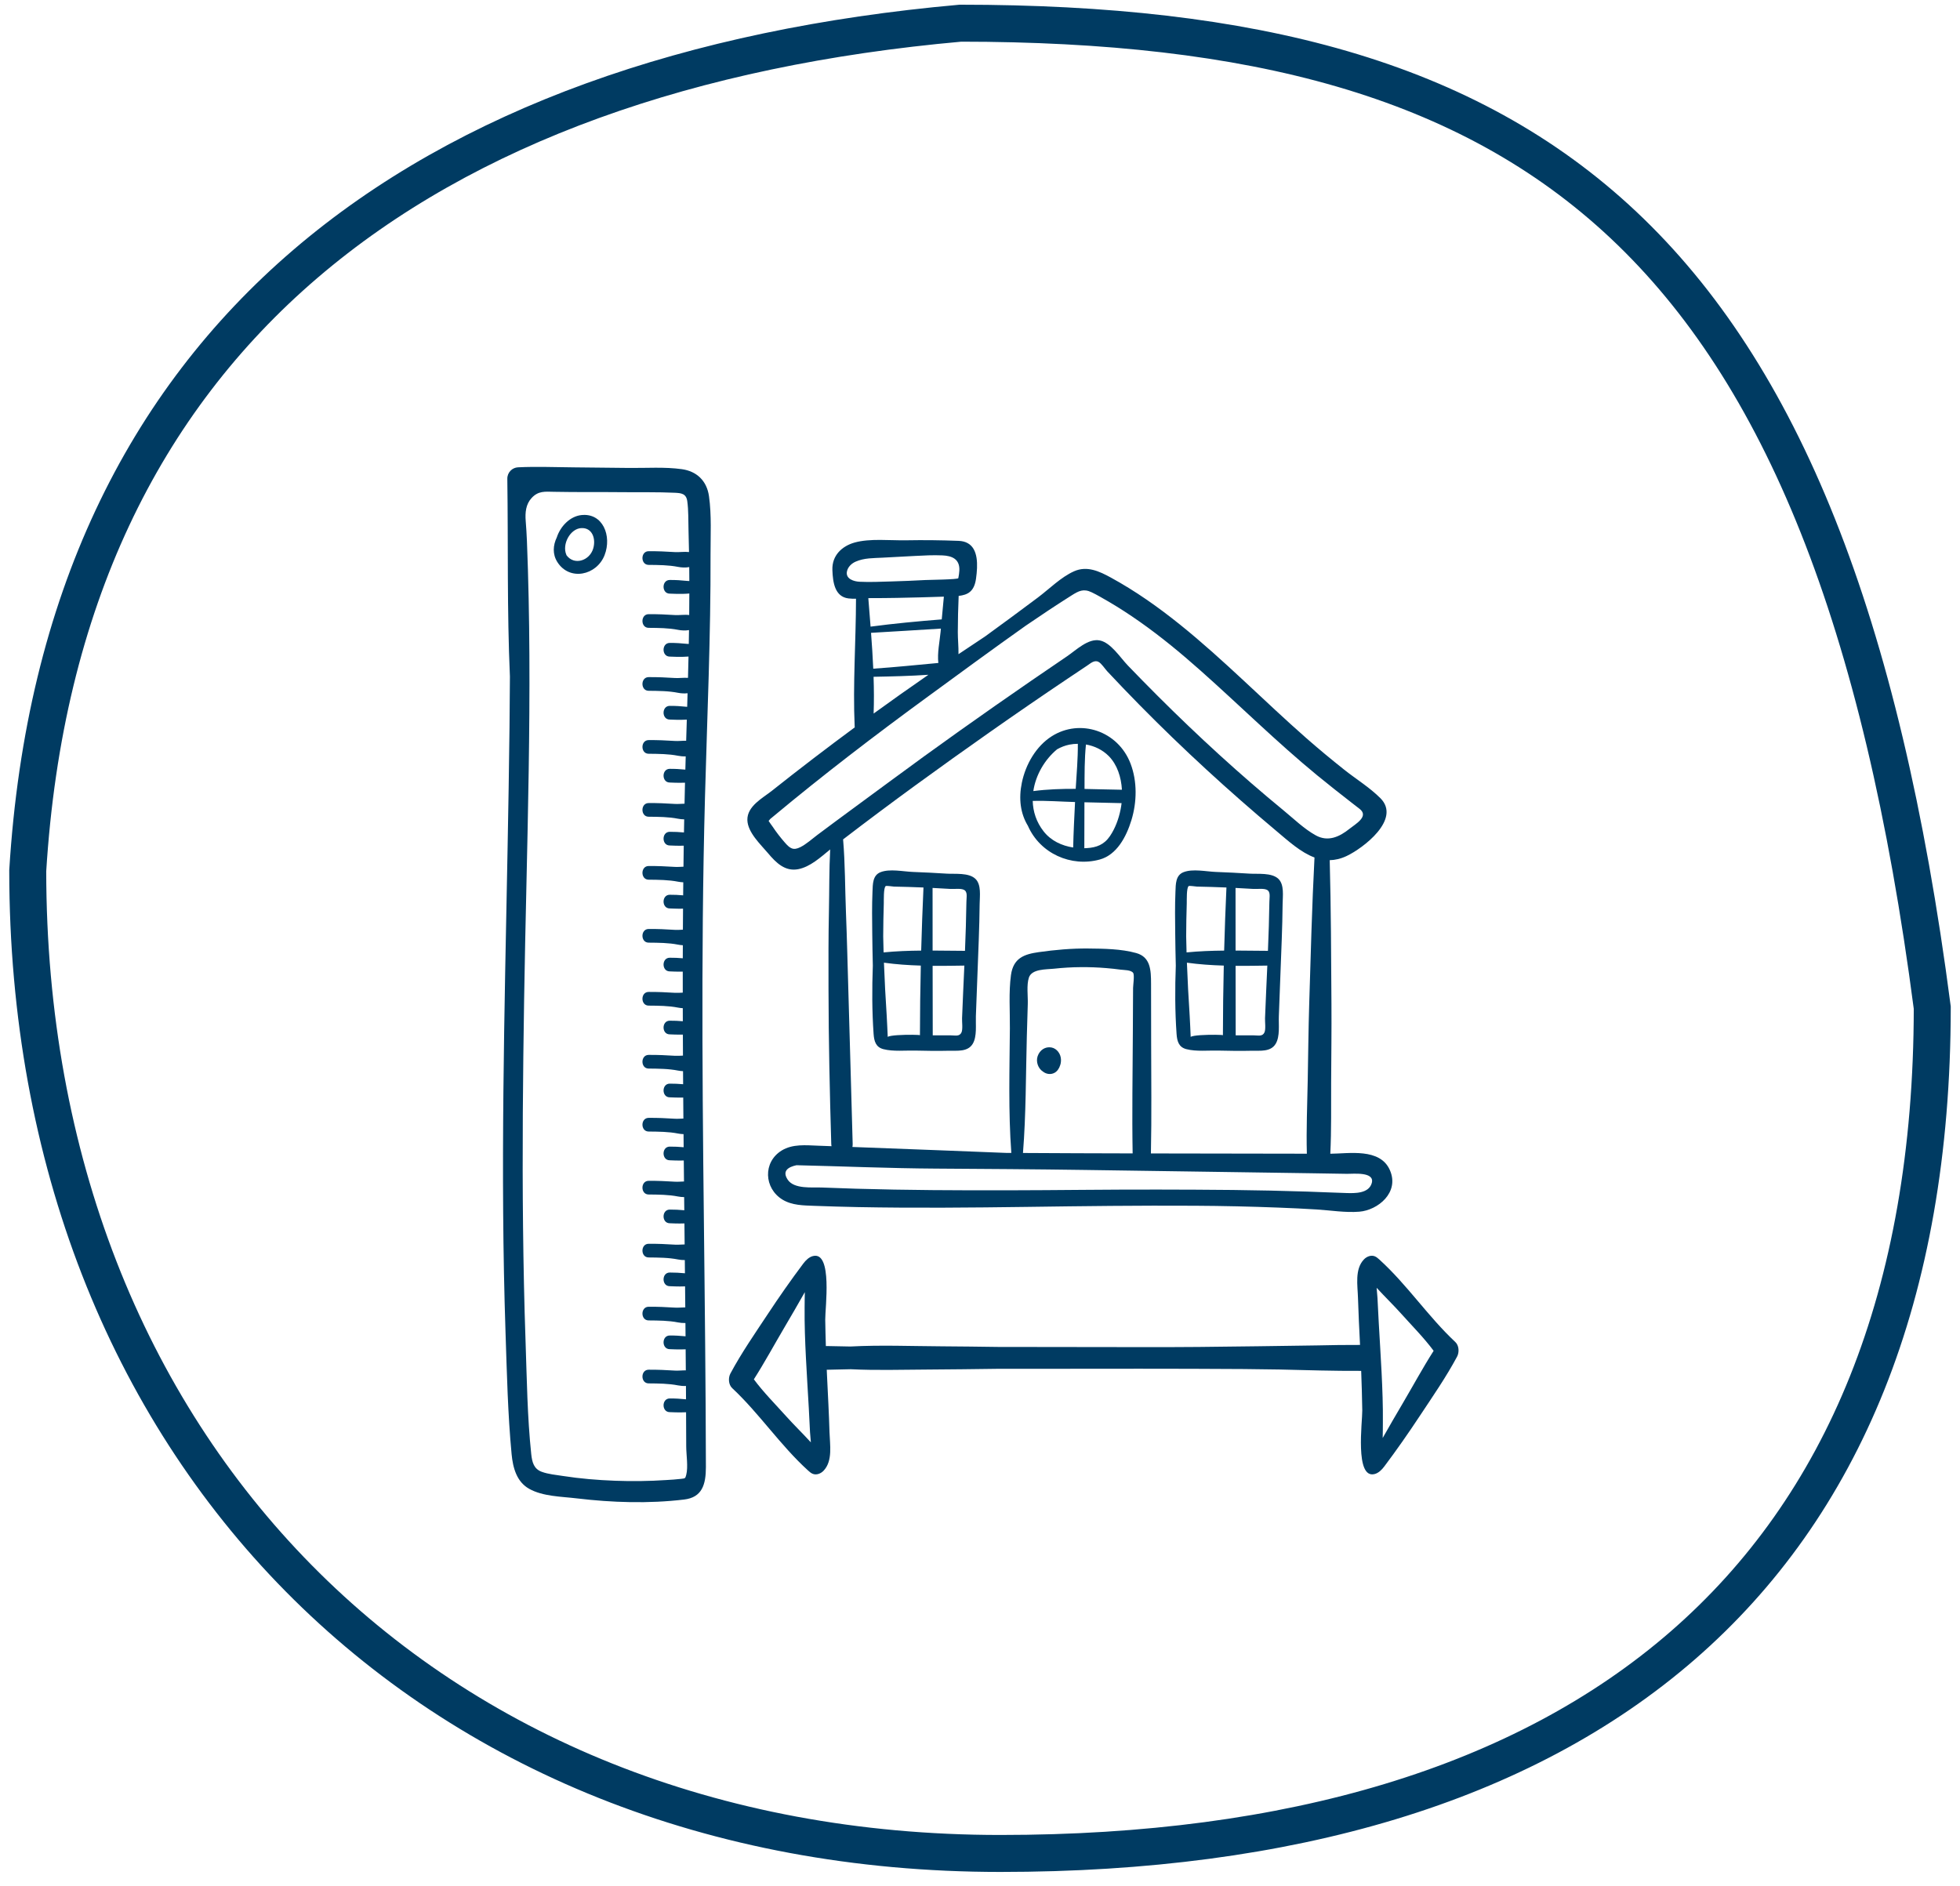
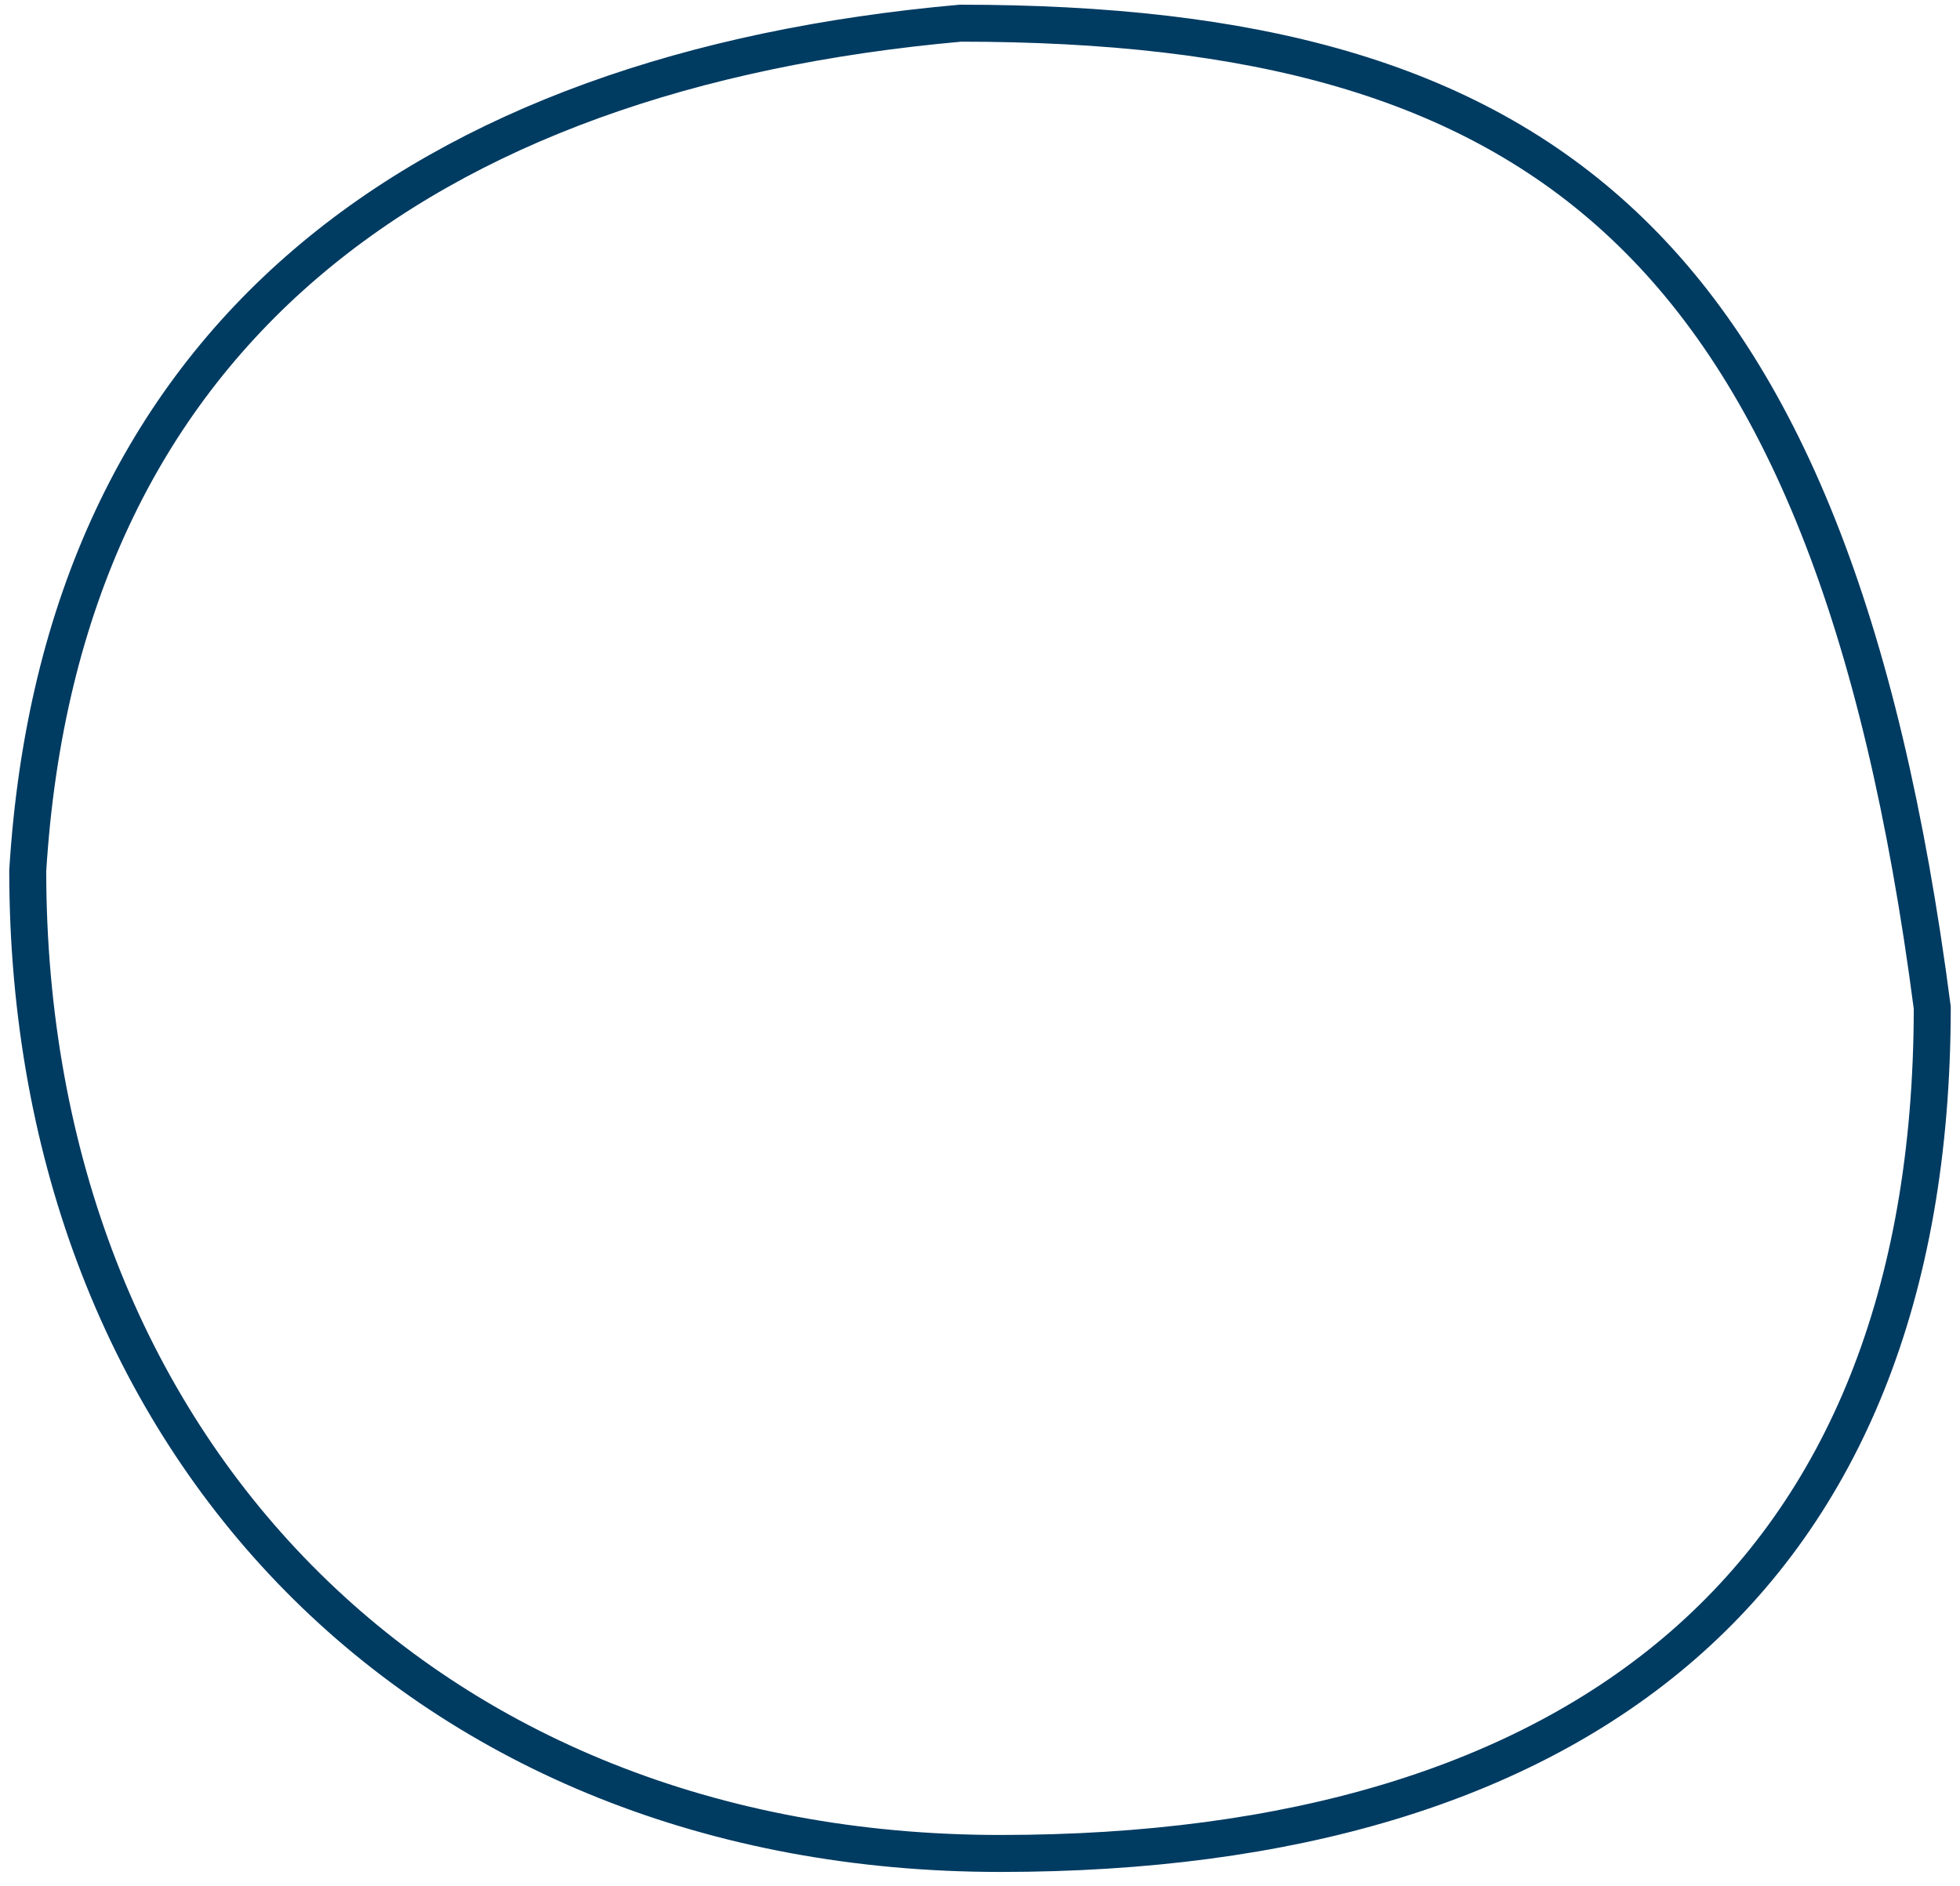
<svg xmlns="http://www.w3.org/2000/svg" width="106" height="102" viewBox="0 0 106 102" fill="none">
  <path d="M104.5 54.505C104.487 70.135 99.622 81.512 91.006 89.002C82.355 96.523 69.774 100.254 54.101 100.254C38.53 100.254 25.393 94.738 16.151 85.368C6.913 76.004 1.507 62.729 1.5 47.099C2.397 32.521 7.798 21.745 16.511 14.278C25.245 6.794 37.402 2.552 51.943 1.254C67.633 1.26 79.332 4.195 87.81 12.179C96.308 20.181 101.754 33.428 104.5 54.505Z" stroke="#003B62" stroke-width="2" />
  <g clip-path="url(#clip0_14521_2888)">
    <path d="M43.166 47.015C43.813 46.891 44.372 46.377 44.898 45.945C44.839 47.046 44.853 48.157 44.83 49.255C44.8 50.669 44.804 52.083 44.807 53.497C44.812 56.287 44.873 59.081 44.956 61.869C44.957 61.915 44.962 61.958 44.971 61.998C44.727 61.989 44.484 61.98 44.24 61.971C43.589 61.947 42.866 61.868 42.274 62.232C41.251 62.862 41.316 64.275 42.319 64.888C42.834 65.202 43.457 65.202 44.032 65.224C44.82 65.254 45.609 65.276 46.398 65.292C49.453 65.351 52.509 65.322 55.563 65.281C58.584 65.239 61.605 65.201 64.626 65.219C66.136 65.228 67.646 65.261 69.155 65.32C69.841 65.347 70.527 65.377 71.212 65.421C71.967 65.468 72.757 65.601 73.513 65.541C74.513 65.462 75.702 64.505 75.166 63.29C74.634 62.081 72.947 62.401 71.945 62.406C72.009 61.122 71.983 59.83 71.99 58.544C71.997 57.134 72.017 55.723 72.007 54.313C71.989 51.717 71.984 49.122 71.913 46.527C72.204 46.521 72.509 46.453 72.83 46.301C73.702 45.89 75.796 44.32 74.656 43.176C74.074 42.593 73.332 42.138 72.693 41.63C72.001 41.079 71.318 40.515 70.651 39.929C69.504 38.922 68.393 37.867 67.272 36.825C65.037 34.748 62.731 32.69 60.084 31.245C59.452 30.899 58.788 30.589 58.087 30.901C57.379 31.216 56.752 31.853 56.127 32.323C55.183 33.033 54.231 33.73 53.277 34.425C52.795 34.742 52.315 35.063 51.837 35.385C51.843 34.98 51.799 34.561 51.8 34.191C51.802 33.536 51.817 32.885 51.846 32.233C52.337 32.176 52.689 32.001 52.785 31.297C52.889 30.552 52.907 29.69 52.328 29.376C52.197 29.305 52.037 29.262 51.84 29.255C50.894 29.218 49.947 29.208 49.001 29.225C48.138 29.241 47.046 29.113 46.216 29.347C45.538 29.538 44.986 30.043 45.017 30.837C45.042 31.507 45.149 32.278 45.886 32.369C46.02 32.385 46.156 32.388 46.294 32.385C46.291 34.685 46.119 37.002 46.222 39.298C46.223 39.314 46.226 39.327 46.228 39.342C44.716 40.458 43.219 41.602 41.74 42.778C41.256 43.162 40.402 43.602 40.419 44.355C40.435 45.029 41.139 45.678 41.529 46.142C41.972 46.67 42.456 47.15 43.166 47.015ZM72.852 63.493C73.162 63.499 74.367 63.36 74.187 63.994C74.024 64.568 73.255 64.544 72.824 64.532C72.115 64.513 71.407 64.476 70.698 64.454C69.361 64.412 68.023 64.38 66.685 64.366C63.974 64.339 61.263 64.337 58.551 64.36C55.839 64.384 53.126 64.396 50.414 64.373C49.041 64.361 47.668 64.338 46.296 64.298C45.678 64.279 45.061 64.258 44.443 64.233C43.926 64.212 42.953 64.331 42.603 63.813C42.281 63.334 42.632 63.122 43.075 63.027C45.584 63.085 48.09 63.195 50.6 63.21C53.291 63.227 55.982 63.244 58.673 63.283C61.398 63.323 64.124 63.363 66.849 63.402L70.885 63.461C71.541 63.471 72.197 63.48 72.852 63.493ZM70.677 62.404C68.055 62.401 65.434 62.395 62.812 62.391C62.623 62.391 62.433 62.39 62.243 62.39C62.286 60.372 62.258 58.352 62.256 56.333C62.255 55.294 62.253 54.254 62.251 53.214C62.249 52.475 62.226 51.767 61.447 51.55C60.628 51.322 59.69 51.314 58.85 51.305C57.954 51.296 57.066 51.376 56.179 51.501C55.401 51.611 54.8 51.813 54.674 52.747C54.548 53.682 54.624 54.685 54.616 55.629C54.598 57.866 54.529 60.13 54.694 62.362C54.599 62.361 54.504 62.361 54.409 62.361C53.276 62.315 52.143 62.27 51.01 62.227C49.472 62.168 47.933 62.11 46.395 62.051C46.296 62.047 46.198 62.044 46.099 62.04C46.11 61.988 46.116 61.931 46.114 61.869C46.032 59.079 45.963 56.288 45.878 53.497C45.836 52.12 45.806 50.743 45.751 49.366C45.699 48.05 45.708 46.716 45.596 45.403C48.197 43.407 50.845 41.488 53.52 39.608C54.927 38.62 56.342 37.647 57.768 36.69C58.11 36.46 58.452 36.231 58.795 36.003C58.974 35.885 59.177 35.688 59.403 35.797C59.567 35.877 59.751 36.172 59.881 36.311C60.451 36.92 61.028 37.522 61.612 38.116C63.969 40.513 66.449 42.784 69.006 44.929C69.673 45.489 70.344 46.106 71.09 46.382C70.953 49.024 70.885 51.668 70.804 54.313C70.762 55.686 70.75 57.06 70.724 58.433C70.7 59.755 70.641 61.082 70.677 62.404ZM61.255 62.388C59.279 62.384 57.301 62.377 55.324 62.365C55.491 60.277 55.476 58.166 55.532 56.072C55.548 55.482 55.565 54.892 55.584 54.301C55.597 53.869 55.511 53.281 55.645 52.876C55.803 52.403 56.585 52.441 56.986 52.399C57.475 52.346 57.965 52.316 58.457 52.313C58.916 52.309 59.375 52.327 59.832 52.365C60.093 52.387 60.354 52.414 60.614 52.45C60.776 52.473 61.163 52.458 61.281 52.622C61.365 52.739 61.28 53.284 61.279 53.437C61.278 53.66 61.277 53.883 61.275 54.106C61.272 54.7 61.269 55.294 61.266 55.888C61.255 58.054 61.217 60.222 61.255 62.388ZM45.803 30.916C45.851 30.66 46.066 30.469 46.278 30.378C46.745 30.175 47.228 30.192 47.724 30.165C48.305 30.134 48.885 30.103 49.466 30.072C49.966 30.045 50.467 30.019 50.967 30.041C51.476 30.064 51.916 30.233 51.883 30.862C51.877 30.99 51.856 31.128 51.827 31.274C51.813 31.348 50.21 31.365 50.048 31.374C49.441 31.406 48.832 31.434 48.224 31.45C47.649 31.465 47.059 31.496 46.486 31.467C46.198 31.453 45.726 31.325 45.803 30.916ZM50.747 35.86C49.574 35.967 48.402 36.091 47.227 36.169C47.199 35.522 47.156 34.875 47.107 34.23C48.367 34.161 49.626 34.076 50.885 34.001C50.879 34.065 50.873 34.128 50.867 34.191C50.816 34.722 50.685 35.316 50.747 35.86ZM47.244 36.608C48.233 36.589 49.223 36.566 50.21 36.499C49.216 37.187 48.227 37.884 47.247 38.596C47.271 37.936 47.266 37.273 47.244 36.608ZM47.082 33.895C47.042 33.379 47 32.865 46.96 32.354C47.006 32.353 47.051 32.352 47.096 32.352C47.566 32.353 48.037 32.348 48.508 32.34C49.354 32.324 50.2 32.303 51.046 32.273C51.009 32.683 50.969 33.093 50.931 33.503C49.647 33.605 48.36 33.725 47.082 33.895ZM41.661 44.293C41.713 44.25 41.765 44.207 41.817 44.165C44.5 41.929 47.271 39.807 50.077 37.755C51.87 36.443 53.664 35.126 55.476 33.842C56.295 33.283 57.118 32.732 57.955 32.205C58.338 31.963 58.599 31.827 59.033 32.035C59.33 32.177 59.619 32.348 59.906 32.514C60.5 32.859 61.077 33.234 61.642 33.632C62.784 34.435 63.866 35.33 64.918 36.264C67.036 38.144 69.055 40.149 71.24 41.942C71.859 42.449 72.487 42.943 73.117 43.433C73.255 43.54 73.392 43.646 73.529 43.752C74.059 44.163 73.295 44.579 72.99 44.825C72.437 45.271 71.82 45.548 71.163 45.187C70.537 44.843 69.978 44.297 69.422 43.84C67.054 41.894 64.787 39.818 62.604 37.636C62.062 37.094 61.525 36.548 60.993 35.994C60.586 35.569 60.079 34.768 59.489 34.644C58.856 34.51 58.201 35.165 57.706 35.5C57.051 35.943 56.399 36.388 55.748 36.837C53.144 38.631 50.563 40.461 48.016 42.346C46.742 43.288 45.463 44.218 44.195 45.169C43.903 45.388 43.611 45.658 43.286 45.822C42.897 46.019 42.718 45.887 42.443 45.571C42.205 45.298 41.984 45.014 41.782 44.71C41.728 44.627 41.633 44.514 41.568 44.404C41.593 44.379 41.624 44.342 41.661 44.293Z" fill="#003B62" />
-     <path d="M51.202 47.256C50.59 47.217 49.978 47.186 49.366 47.163C48.843 47.143 48.12 46.98 47.62 47.177C47.19 47.346 47.203 47.822 47.185 48.238C47.153 48.997 47.164 49.758 47.173 50.518C47.18 51.09 47.189 51.663 47.204 52.235C47.158 53.461 47.159 54.687 47.245 55.916C47.273 56.326 47.367 56.641 47.771 56.748C48.309 56.889 48.978 56.812 49.531 56.827C50.129 56.843 50.727 56.849 51.325 56.835C51.754 56.825 52.334 56.912 52.606 56.461C52.847 56.061 52.76 55.418 52.777 54.968C52.804 54.243 52.833 53.517 52.859 52.791C52.906 51.492 52.969 50.191 52.981 48.891C52.985 48.479 53.082 47.85 52.751 47.536C52.389 47.192 51.648 47.285 51.202 47.256ZM49.752 55.996C49.752 55.971 49.053 55.958 48.536 55.993C48.281 56.011 48.07 56.041 48.01 56.087C47.99 55.701 47.979 55.317 47.954 54.932C47.892 53.985 47.84 53.029 47.805 52.072C48.465 52.164 49.132 52.209 49.799 52.229C49.77 53.484 49.754 54.74 49.752 55.996ZM49.819 51.418C49.139 51.424 48.461 51.449 47.786 51.516C47.778 51.227 47.77 50.937 47.765 50.647C47.768 50.051 47.778 49.456 47.797 48.86C47.802 48.704 47.777 48.01 47.902 47.928C47.947 47.898 48.27 47.954 48.345 47.956C48.878 47.966 49.41 47.983 49.943 48.005C49.892 49.142 49.85 50.28 49.819 51.418ZM52.001 55.839C51.893 56.082 51.656 56.002 51.425 56.003C51.097 56.004 50.77 56.004 50.444 56.002C50.441 54.749 50.44 53.495 50.438 52.242C51.01 52.247 51.583 52.239 52.154 52.229C52.112 53.179 52.066 54.128 52.03 55.077C52.023 55.256 52.077 55.669 52.001 55.839ZM52.265 48.784C52.253 49.666 52.224 50.549 52.188 51.431C51.605 51.427 51.021 51.417 50.437 51.416C50.435 50.287 50.435 49.158 50.435 48.029C50.758 48.045 51.082 48.063 51.406 48.083C51.606 48.094 51.941 48.045 52.119 48.125C52.344 48.227 52.268 48.509 52.265 48.784Z" fill="#003B62" />
    <path d="M67.587 47.256C66.975 47.217 66.363 47.186 65.751 47.163C65.228 47.143 64.505 46.98 64.005 47.177C63.575 47.346 63.587 47.822 63.57 48.238C63.538 48.997 63.549 49.758 63.558 50.518C63.565 51.09 63.574 51.663 63.589 52.235C63.543 53.461 63.544 54.687 63.63 55.916C63.658 56.326 63.751 56.641 64.156 56.748C64.694 56.889 65.363 56.812 65.916 56.827C66.514 56.843 67.112 56.849 67.71 56.835C68.139 56.825 68.718 56.912 68.99 56.461C69.232 56.061 69.145 55.418 69.162 54.968C69.19 54.243 69.218 53.517 69.244 52.791C69.291 51.492 69.354 50.191 69.366 48.891C69.37 48.479 69.467 47.85 69.136 47.536C68.773 47.192 68.032 47.285 67.587 47.256ZM66.137 55.996C66.137 55.971 65.438 55.958 64.921 55.993C64.666 56.011 64.455 56.041 64.394 56.087C64.375 55.701 64.364 55.317 64.339 54.932C64.277 53.985 64.225 53.029 64.19 52.072C64.851 52.164 65.517 52.209 66.184 52.229C66.155 53.484 66.139 54.74 66.137 55.996ZM66.204 51.418C65.525 51.424 64.846 51.449 64.171 51.516C64.163 51.227 64.155 50.937 64.15 50.647C64.153 50.051 64.162 49.456 64.182 48.86C64.187 48.704 64.162 48.01 64.287 47.928C64.331 47.898 64.655 47.954 64.73 47.956C65.263 47.966 65.795 47.983 66.328 48.005C66.276 49.142 66.235 50.28 66.204 51.418ZM68.386 55.839C68.278 56.082 68.041 56.002 67.809 56.003C67.483 56.004 67.155 56.004 66.828 56.002C66.826 54.749 66.824 53.495 66.823 52.242C67.395 52.247 67.968 52.239 68.539 52.229C68.497 53.179 68.451 54.128 68.415 55.077C68.408 55.256 68.462 55.669 68.386 55.839ZM68.65 48.784C68.638 49.666 68.609 50.549 68.572 51.431C67.99 51.427 67.406 51.417 66.822 51.416C66.82 50.287 66.82 49.158 66.82 48.029C67.143 48.045 67.467 48.063 67.791 48.083C67.991 48.094 68.326 48.045 68.504 48.125C68.729 48.227 68.653 48.509 68.65 48.784Z" fill="#003B62" />
    <path d="M56.878 39.826C56.044 40.356 55.471 41.33 55.263 42.338C55.085 43.198 55.183 43.999 55.59 44.667C56.247 46.169 57.93 46.915 59.473 46.493C60.393 46.242 60.91 45.274 61.189 44.363C61.488 43.385 61.509 42.269 61.144 41.309C60.466 39.524 58.407 38.854 56.878 39.826ZM58.039 45.842C57.43 45.748 56.841 45.481 56.44 44.968C56.046 44.465 55.866 43.895 55.851 43.323C56.612 43.299 57.38 43.363 58.14 43.382C58.1 44.201 58.057 45.022 58.039 45.842ZM58.176 42.669C57.408 42.666 56.641 42.691 55.884 42.79C56.013 41.917 56.499 41.086 57.17 40.529C57.379 40.411 57.602 40.324 57.833 40.278C57.983 40.248 58.136 40.234 58.291 40.233C58.298 41.041 58.224 41.861 58.176 42.669ZM60.6 43.8C60.499 44.301 60.311 44.806 60.03 45.222C59.711 45.693 59.296 45.845 58.77 45.875C58.728 45.878 58.685 45.879 58.642 45.88C58.65 45.052 58.64 44.223 58.648 43.395C59.317 43.409 59.987 43.425 60.657 43.442C60.643 43.563 60.624 43.683 60.6 43.8ZM58.653 42.674C58.656 41.876 58.648 41.059 58.73 40.27C59.189 40.349 59.629 40.558 59.965 40.898C60.424 41.365 60.636 42.037 60.676 42.718C60.006 42.71 59.33 42.685 58.653 42.674Z" fill="#003B62" />
    <path d="M56.857 56.657C56.526 56.601 56.229 56.796 56.115 57.135C56.015 57.436 56.147 57.798 56.401 57.959C56.579 58.103 56.824 58.138 57.026 58.031C57.178 57.95 57.283 57.791 57.337 57.615C57.359 57.554 57.372 57.491 57.376 57.428C57.379 57.393 57.381 57.357 57.38 57.323C57.375 57.002 57.154 56.708 56.857 56.657Z" fill="#003B62" />
    <path d="M36.879 25.378C35.941 25.247 34.955 25.322 34.011 25.311C33.029 25.298 32.046 25.287 31.064 25.28C30.049 25.273 29.028 25.228 28.014 25.277C27.706 25.292 27.432 25.55 27.437 25.898C27.487 29.465 27.419 33.031 27.577 36.592C27.571 37.507 27.565 38.422 27.555 39.336C27.505 43.731 27.404 48.125 27.322 52.52C27.241 56.875 27.18 61.231 27.212 65.586C27.227 67.762 27.269 69.938 27.341 72.113C27.414 74.287 27.463 76.485 27.668 78.65C27.739 79.406 27.947 80.152 28.616 80.529C29.355 80.946 30.371 80.949 31.185 81.047C33.102 81.276 35.08 81.34 37 81.11C37.971 80.994 38.176 80.302 38.176 79.354C38.175 78.242 38.169 77.13 38.162 76.018C38.149 73.831 38.127 71.644 38.104 69.457C38.008 60.672 37.889 51.887 38.127 43.103C38.246 38.733 38.442 34.366 38.427 29.993C38.424 28.96 38.488 27.867 38.344 26.845C38.224 25.985 37.66 25.488 36.879 25.378ZM37.113 79.775C37.058 79.985 37.054 79.963 36.823 79.993C36.561 80.026 36.295 80.039 36.032 80.056C35.109 80.117 34.184 80.129 33.259 80.094C32.317 80.059 31.372 79.98 30.438 79.835C30.066 79.777 29.662 79.742 29.303 79.612C28.875 79.458 28.778 79.103 28.73 78.65C28.517 76.638 28.493 74.578 28.423 72.556C28.351 70.491 28.31 68.426 28.287 66.361C28.241 62.264 28.281 58.167 28.345 54.071C28.476 45.81 28.826 37.518 28.497 29.259C28.483 28.899 28.459 28.539 28.431 28.18C28.395 27.722 28.437 27.276 28.749 26.938C29.115 26.54 29.478 26.593 29.967 26.602C31.213 26.627 32.46 26.609 33.706 26.622C34.635 26.633 35.57 26.61 36.497 26.654C36.84 26.67 37.111 26.698 37.168 27.104C37.24 27.614 37.22 28.157 37.236 28.672C37.248 29.068 37.257 29.464 37.263 29.86C37.01 29.831 36.727 29.877 36.506 29.863C36.038 29.833 35.549 29.811 35.077 29.815C34.635 29.82 34.634 30.55 35.077 30.555C35.615 30.56 36.152 30.561 36.675 30.664C36.841 30.697 37.068 30.713 37.275 30.674C37.277 30.925 37.279 31.176 37.28 31.428C37.235 31.426 37.193 31.425 37.156 31.421C36.847 31.388 36.529 31.368 36.218 31.371C35.776 31.375 35.776 32.106 36.218 32.11C36.306 32.111 36.829 32.146 37.28 32.103C37.28 32.491 37.277 32.879 37.273 33.267C37.018 33.235 36.729 33.283 36.506 33.269C36.038 33.238 35.549 33.217 35.077 33.221C34.635 33.225 34.634 33.956 35.077 33.96C35.615 33.965 36.152 33.966 36.675 34.069C36.838 34.102 37.059 34.118 37.263 34.082C37.259 34.332 37.255 34.582 37.25 34.832C37.217 34.831 37.184 34.829 37.156 34.826C36.847 34.794 36.529 34.773 36.218 34.776C35.776 34.78 35.776 35.511 36.218 35.516C36.303 35.516 36.796 35.55 37.236 35.513C37.227 35.897 37.218 36.282 37.208 36.666C36.969 36.649 36.711 36.687 36.506 36.674C36.038 36.643 35.549 36.622 35.077 36.626C34.635 36.631 34.634 37.361 35.077 37.365C35.615 37.371 36.152 37.371 36.675 37.475C36.817 37.503 37.004 37.519 37.185 37.498C37.178 37.743 37.171 37.988 37.164 38.232L37.156 38.232C36.847 38.199 36.529 38.178 36.218 38.181C35.776 38.186 35.776 38.916 36.218 38.921C36.297 38.922 36.729 38.951 37.144 38.925C37.132 39.306 37.12 39.686 37.109 40.067C36.9 40.063 36.683 40.091 36.506 40.079C36.038 40.049 35.549 40.027 35.077 40.032C34.635 40.036 34.635 40.767 35.077 40.771C35.615 40.777 36.152 40.777 36.675 40.88C36.791 40.904 36.937 40.918 37.084 40.912C37.084 40.944 37.083 40.976 37.082 41.008C37.076 41.215 37.071 41.422 37.065 41.629C36.785 41.602 36.499 41.584 36.218 41.587C35.776 41.591 35.776 42.322 36.218 42.327C36.291 42.328 36.664 42.352 37.046 42.336C37.037 42.715 37.029 43.094 37.021 43.472C36.84 43.476 36.658 43.495 36.506 43.485C36.038 43.455 35.549 43.433 35.077 43.438C34.635 43.442 34.634 44.173 35.077 44.177C35.615 44.182 36.152 44.183 36.675 44.286C36.769 44.305 36.884 44.318 37.003 44.319C36.998 44.555 36.994 44.791 36.99 45.028C36.734 45.005 36.474 44.99 36.218 44.993C35.776 44.997 35.776 45.728 36.218 45.732C36.287 45.733 36.621 45.755 36.978 45.744C36.972 46.122 36.967 46.501 36.963 46.88C36.801 46.885 36.642 46.9 36.506 46.891C36.038 46.861 35.549 46.839 35.077 46.843C34.635 46.848 34.634 47.578 35.077 47.583C35.615 47.588 36.152 47.589 36.675 47.692C36.756 47.708 36.852 47.72 36.953 47.724C36.95 47.959 36.948 48.194 36.946 48.429C36.704 48.408 36.459 48.396 36.218 48.398C35.776 48.403 35.776 49.133 36.218 49.138C36.284 49.138 36.597 49.159 36.94 49.151C36.937 49.529 36.934 49.908 36.932 50.287C36.781 50.293 36.633 50.305 36.506 50.297C36.038 50.266 35.549 50.244 35.077 50.249C34.635 50.253 34.634 50.984 35.077 50.988C35.615 50.993 36.152 50.994 36.675 51.097C36.75 51.112 36.837 51.123 36.929 51.128C36.928 51.363 36.926 51.598 36.926 51.833C36.691 51.813 36.453 51.802 36.218 51.804C35.776 51.808 35.776 52.539 36.218 52.543C36.283 52.544 36.588 52.563 36.925 52.556C36.925 52.935 36.925 53.314 36.925 53.692C36.777 53.699 36.631 53.71 36.506 53.702C36.038 53.672 35.549 53.65 35.077 53.654C34.635 53.658 34.634 54.389 35.077 54.394C35.615 54.399 36.152 54.4 36.675 54.503C36.749 54.518 36.835 54.528 36.926 54.533C36.926 54.769 36.927 55.004 36.928 55.239C36.692 55.219 36.453 55.207 36.218 55.21C35.776 55.214 35.776 55.945 36.218 55.949C36.283 55.95 36.591 55.969 36.931 55.962C36.932 56.34 36.934 56.719 36.936 57.098C36.783 57.104 36.634 57.116 36.506 57.108C36.038 57.077 35.549 57.056 35.077 57.06C34.635 57.065 34.634 57.795 35.077 57.799C35.615 57.805 36.152 57.805 36.675 57.909C36.753 57.924 36.844 57.936 36.94 57.94C36.942 58.175 36.944 58.41 36.945 58.646C36.704 58.625 36.459 58.613 36.218 58.615C35.776 58.62 35.776 59.35 36.218 59.355C36.285 59.355 36.603 59.376 36.95 59.367C36.953 59.745 36.956 60.124 36.959 60.503C36.799 60.508 36.641 60.522 36.506 60.513C36.038 60.483 35.549 60.461 35.077 60.466C34.635 60.47 34.634 61.201 35.077 61.205C35.615 61.211 36.152 61.211 36.675 61.314C36.76 61.331 36.861 61.343 36.967 61.346C36.969 61.582 36.971 61.818 36.973 62.054C36.723 62.032 36.468 62.018 36.218 62.021C35.776 62.025 35.776 62.756 36.218 62.76C36.287 62.761 36.622 62.783 36.98 62.772C36.984 63.15 36.988 63.529 36.992 63.907C36.82 63.912 36.65 63.928 36.506 63.919C36.038 63.889 35.549 63.867 35.077 63.871C34.635 63.876 34.634 64.606 35.077 64.611C35.615 64.616 36.152 64.617 36.675 64.72C36.769 64.738 36.882 64.751 37 64.752C37.002 64.989 37.005 65.226 37.008 65.463C36.746 65.439 36.48 65.424 36.218 65.427C35.776 65.431 35.776 66.161 36.218 66.166C36.289 66.167 36.644 66.19 37.015 66.176C37.019 66.555 37.023 66.933 37.027 67.312C36.844 67.315 36.66 67.334 36.506 67.324C36.038 67.294 35.549 67.272 35.077 67.277C34.635 67.281 34.634 68.012 35.077 68.016C35.615 68.022 36.152 68.022 36.675 68.126C36.778 68.146 36.905 68.16 37.036 68.158C37.038 68.396 37.041 68.634 37.043 68.872C36.77 68.846 36.492 68.83 36.218 68.832C35.776 68.836 35.776 69.567 36.218 69.571C36.291 69.572 36.666 69.597 37.05 69.581C37.054 69.959 37.057 70.338 37.061 70.717C36.867 70.718 36.669 70.741 36.506 70.73C36.037 70.7 35.548 70.678 35.077 70.683C34.635 70.687 34.634 71.418 35.077 71.422C35.615 71.427 36.151 71.428 36.674 71.531C36.787 71.553 36.926 71.567 37.069 71.563C37.072 71.802 37.074 72.041 37.076 72.281C36.792 72.253 36.502 72.235 36.218 72.238C35.776 72.242 35.776 72.973 36.218 72.977C36.293 72.978 36.687 73.004 37.081 72.985C37.084 73.364 37.088 73.743 37.09 74.123C36.886 74.121 36.677 74.147 36.506 74.136C36.038 74.106 35.549 74.084 35.077 74.088C34.635 74.092 34.634 74.823 35.077 74.828C35.615 74.833 36.152 74.834 36.675 74.937C36.794 74.96 36.945 74.975 37.097 74.967C37.098 75.208 37.099 75.448 37.101 75.689C36.809 75.659 36.511 75.641 36.218 75.643C35.776 75.648 35.776 76.379 36.218 76.383C36.295 76.383 36.702 76.411 37.104 76.389C37.107 77.007 37.111 77.624 37.112 78.242C37.113 78.686 37.224 79.347 37.113 79.775Z" fill="#003B62" />
-     <path d="M31.431 27.862C30.832 27.932 30.313 28.454 30.112 29.069C29.909 29.491 29.87 29.971 30.143 30.402C30.805 31.446 32.269 31.123 32.696 30.03C33.101 28.994 32.607 27.726 31.431 27.862ZM32.081 29.673C31.884 30.333 31.052 30.601 30.636 30.031C30.634 30.022 30.632 30.014 30.628 30.006C30.384 29.435 30.842 28.599 31.431 28.565C32.031 28.53 32.24 29.139 32.081 29.673Z" fill="#003B62" />
-     <path d="M78.706 72.591C77.237 71.216 76.099 69.492 74.608 68.138C74.527 68.065 74.445 67.991 74.346 67.952C74.146 67.875 73.914 67.964 73.762 68.124C73.258 68.653 73.423 69.534 73.442 70.204C73.467 71.052 73.511 71.9 73.553 72.748C72.782 72.744 72.012 72.757 71.24 72.774C69.109 72.802 66.977 72.84 64.845 72.857C64.368 72.858 63.891 72.86 63.414 72.865C63.082 72.866 62.749 72.868 62.416 72.867C59.596 72.864 56.775 72.86 53.955 72.856C52.947 72.842 51.94 72.829 50.931 72.823C49.289 72.814 47.635 72.746 45.993 72.833C45.566 72.827 45.138 72.819 44.711 72.808C44.695 72.807 44.679 72.808 44.664 72.809C44.649 72.333 44.637 71.858 44.63 71.381C44.62 70.776 45.04 67.673 43.969 67.94C43.754 67.993 43.581 68.163 43.442 68.348C42.774 69.236 42.135 70.153 41.52 71.084C40.827 72.131 40.1 73.178 39.502 74.293C39.376 74.529 39.396 74.894 39.597 75.083C41.067 76.458 42.205 78.182 43.696 79.535C43.776 79.608 43.859 79.683 43.958 79.721C44.158 79.799 44.39 79.71 44.542 79.55C45.045 79.021 44.881 78.14 44.861 77.47C44.832 76.454 44.774 75.439 44.727 74.424C44.721 74.313 44.717 74.202 44.712 74.091C45.144 74.079 45.577 74.07 46.009 74.062C47.373 74.13 48.741 74.087 50.107 74.08C51.419 74.072 52.73 74.056 54.041 74.038C54.693 74.039 55.345 74.04 55.997 74.039C59.759 74.035 63.52 74.027 67.283 74.052C67.919 74.056 68.556 74.066 69.192 74.077C70.667 74.112 72.142 74.159 73.615 74.151C73.642 74.864 73.663 75.578 73.674 76.292C73.683 76.897 73.263 80 74.335 79.733C74.549 79.68 74.723 79.51 74.862 79.325C75.529 78.438 76.169 77.52 76.784 76.589C77.477 75.542 78.204 74.495 78.801 73.381C78.927 73.145 78.908 72.779 78.706 72.591ZM42.501 76.589C41.928 75.95 41.291 75.311 40.77 74.608C41.355 73.691 41.88 72.721 42.433 71.783C42.802 71.157 43.167 70.528 43.526 69.893C43.518 70.173 43.518 70.454 43.515 70.73C43.506 71.636 43.54 72.541 43.586 73.446C43.632 74.353 43.69 75.258 43.741 76.165C43.765 76.6 43.786 77.035 43.807 77.47C43.81 77.524 43.833 77.764 43.853 78.017C43.409 77.532 42.932 77.07 42.501 76.589ZM75.871 75.891C75.502 76.517 75.136 77.146 74.778 77.781C74.786 77.501 74.786 77.22 74.788 76.944C74.797 76.038 74.763 75.133 74.718 74.228C74.672 73.321 74.614 72.415 74.563 71.509C74.538 71.074 74.518 70.639 74.496 70.204C74.494 70.15 74.471 69.91 74.451 69.657C74.895 70.142 75.372 70.603 75.803 71.085C76.375 71.724 77.012 72.363 77.533 73.066C76.948 73.983 76.424 74.952 75.871 75.891Z" fill="#003B62" />
+     <path d="M31.431 27.862C29.909 29.491 29.87 29.971 30.143 30.402C30.805 31.446 32.269 31.123 32.696 30.03C33.101 28.994 32.607 27.726 31.431 27.862ZM32.081 29.673C31.884 30.333 31.052 30.601 30.636 30.031C30.634 30.022 30.632 30.014 30.628 30.006C30.384 29.435 30.842 28.599 31.431 28.565C32.031 28.53 32.24 29.139 32.081 29.673Z" fill="#003B62" />
  </g>
  <defs>
    <clipPath id="clip0_14521_2888">
-       <rect width="52" height="56" fill="white" transform="translate(27 25.254)" />
-     </clipPath>
+       </clipPath>
  </defs>
</svg>